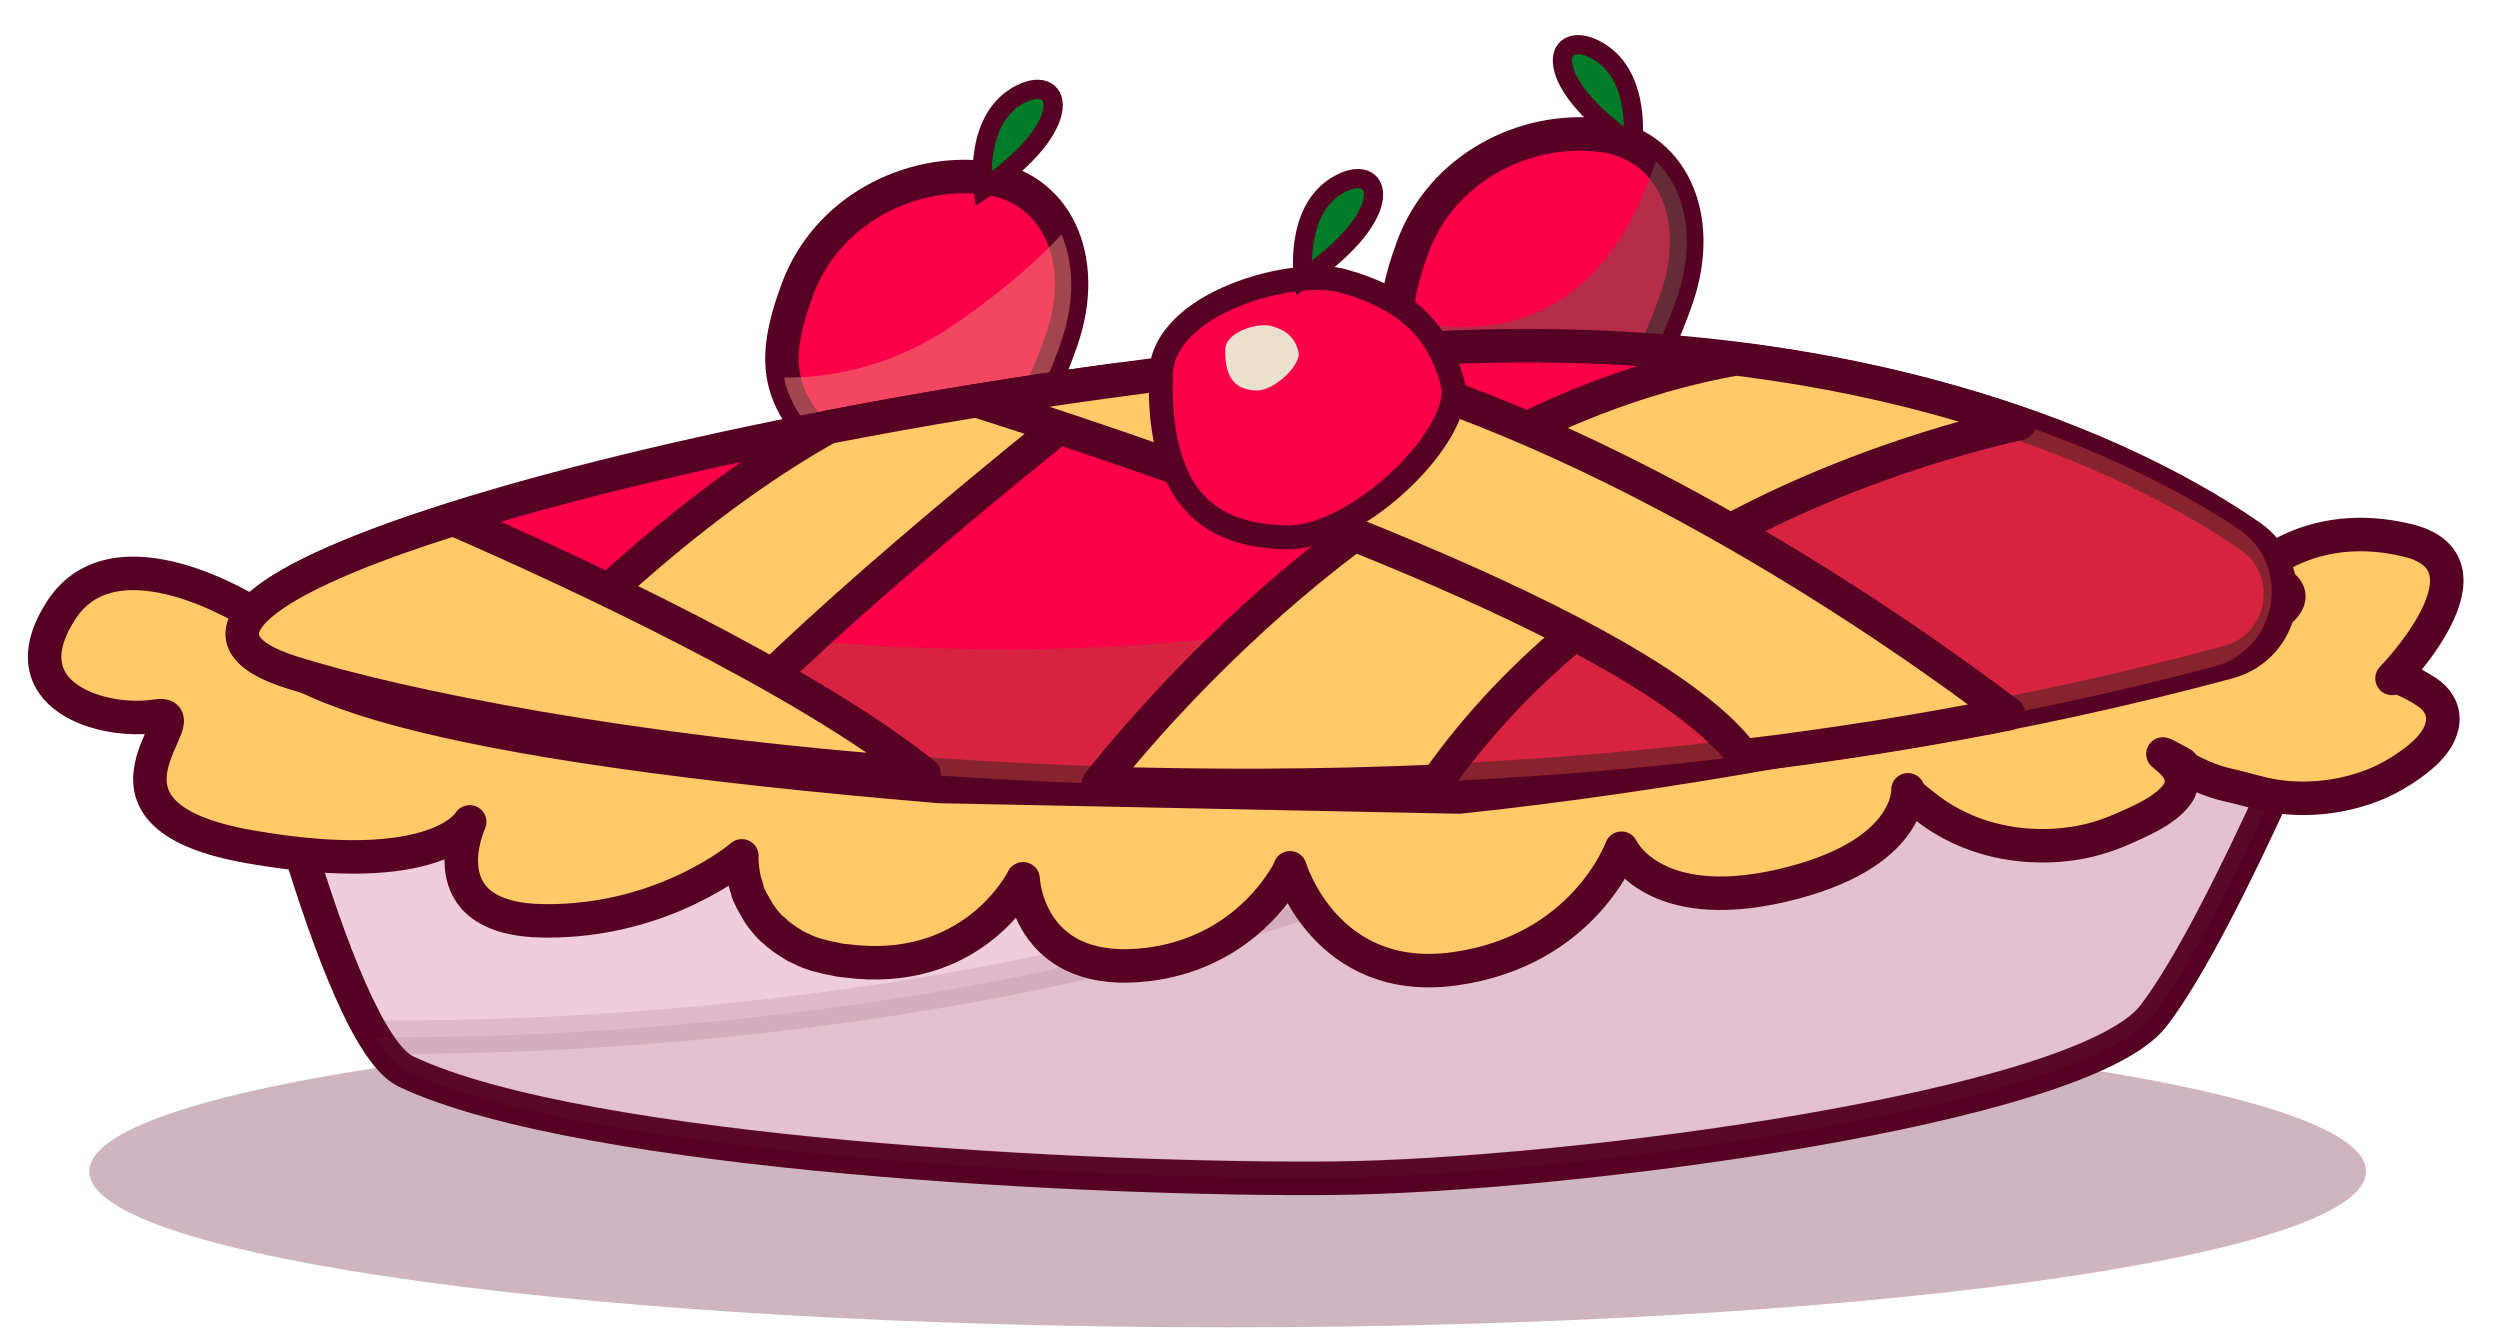
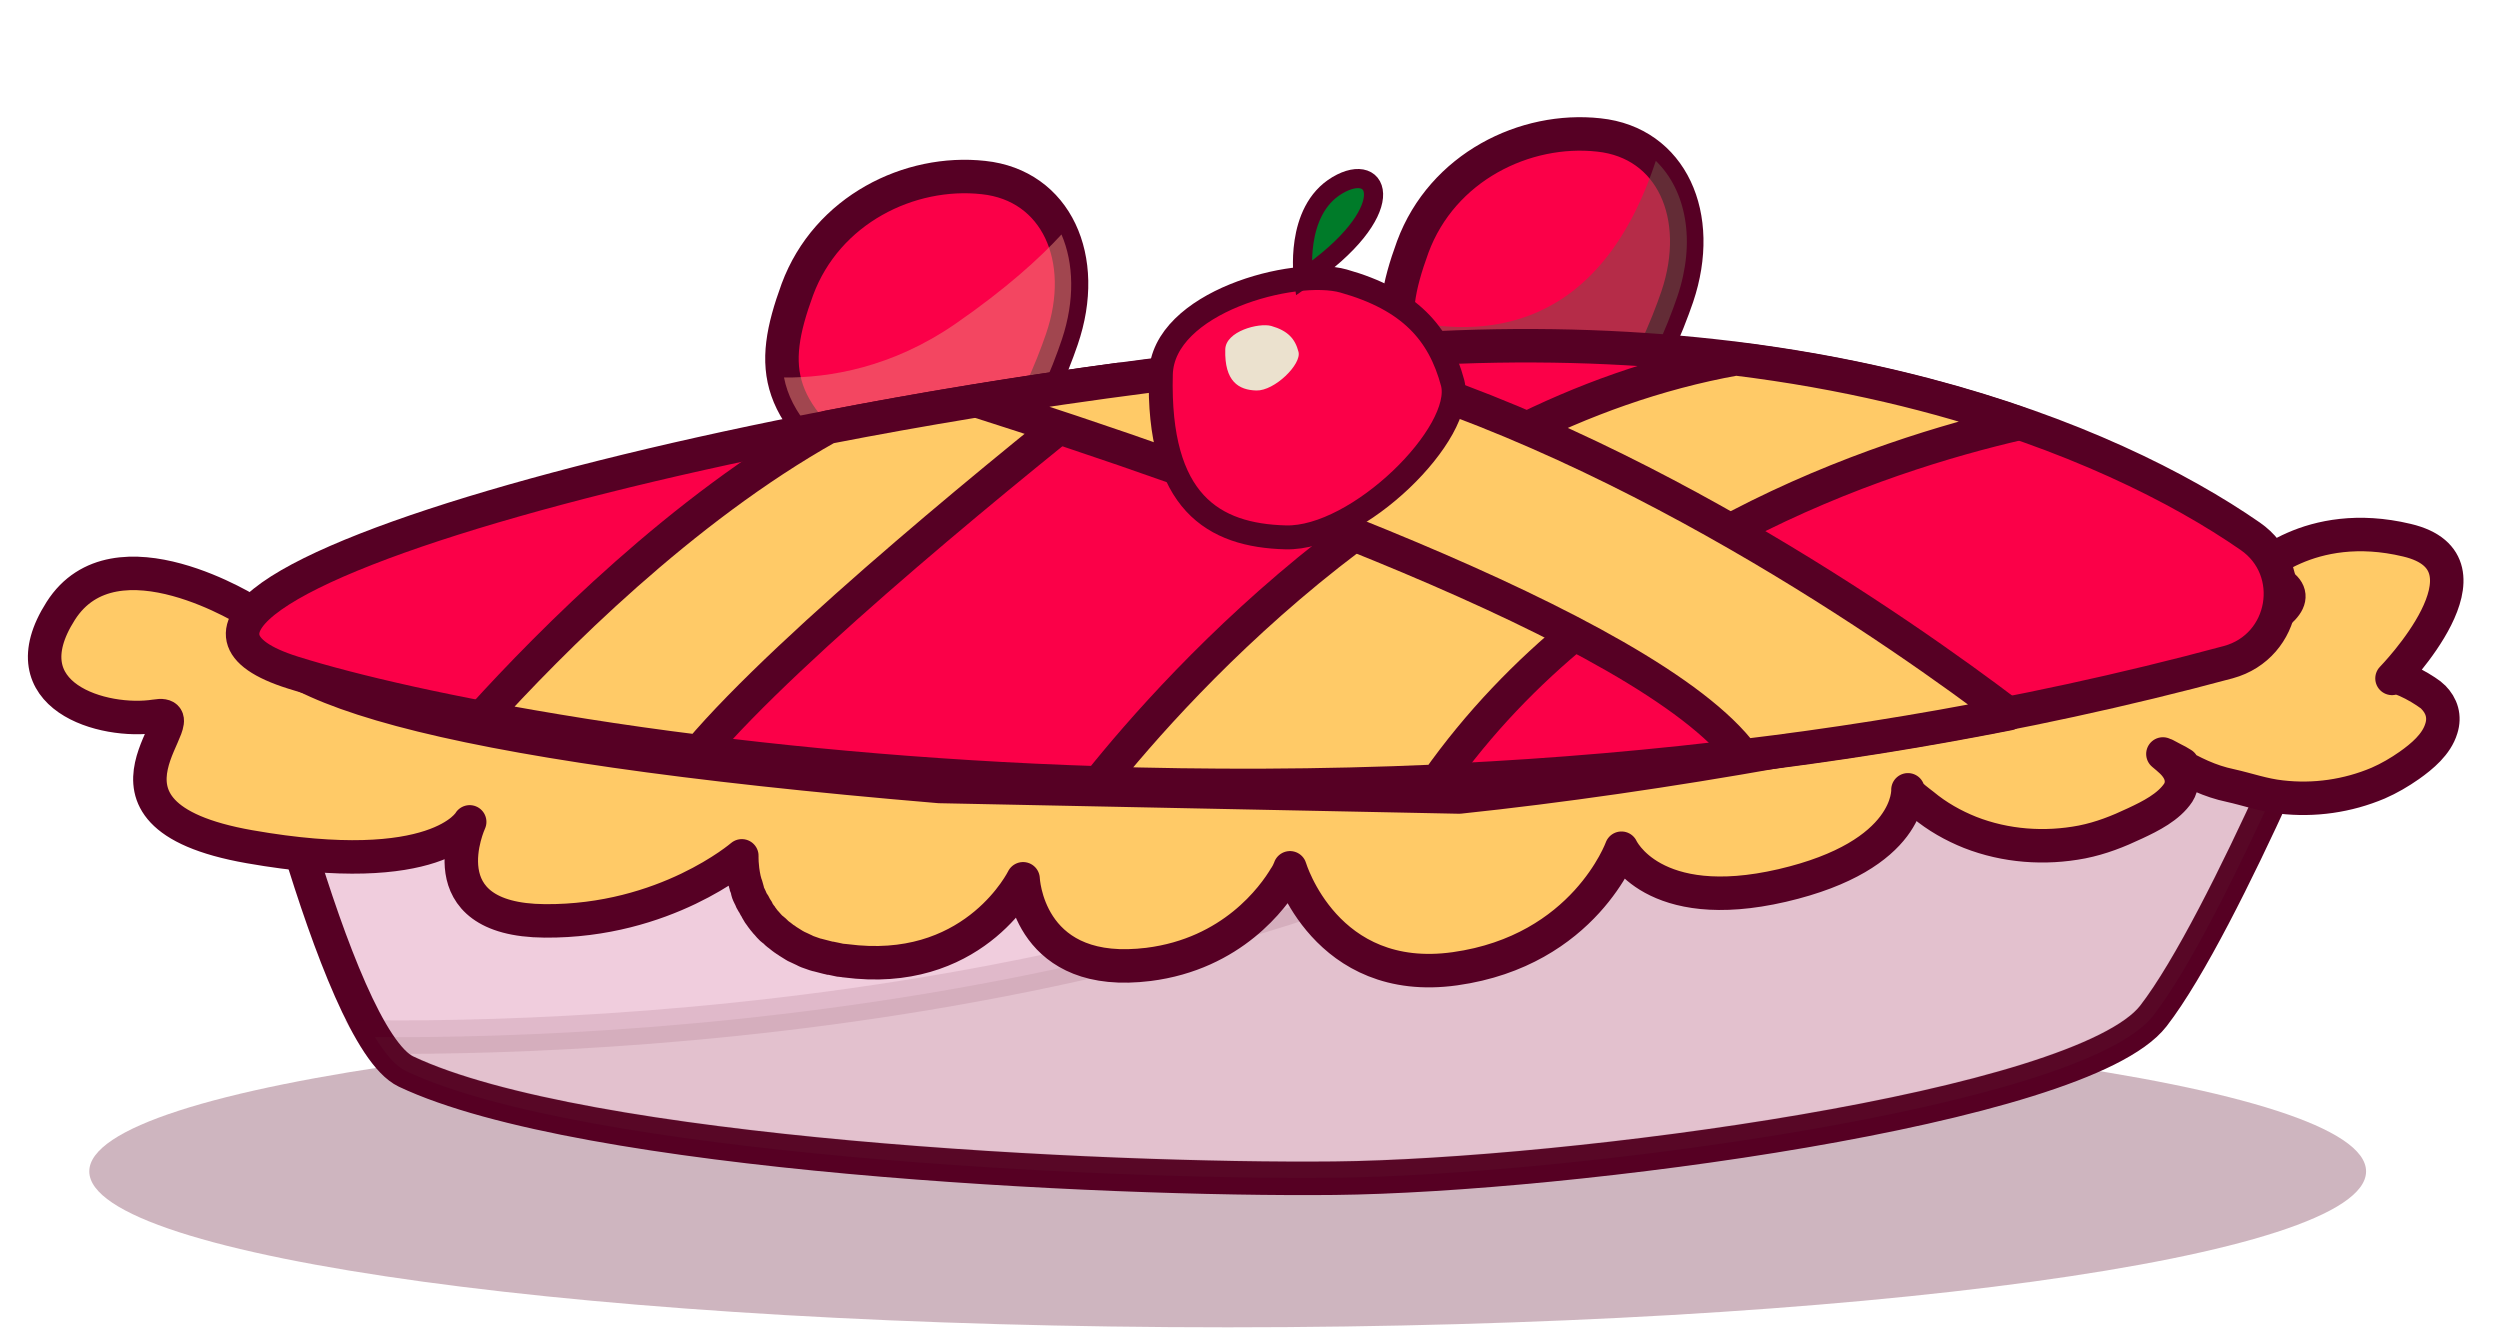
<svg xmlns="http://www.w3.org/2000/svg" width="56" height="30" viewBox="0 0 56 30" fill="none">
  <path opacity="0.29" d="M27.5 29.732C41.583 29.732 53 28.169 53 26.239C53 24.31 41.583 22.746 27.5 22.746C13.417 22.746 2 24.31 2 26.239C2 28.169 13.417 29.732 27.5 29.732Z" fill="#560024" />
  <path d="M23.786 7.599C23.357 8.852 21.878 12.431 19.607 10.856C17.325 9.27 17.207 8.274 17.861 6.484C18.525 4.695 20.378 3.795 22.029 3.977C23.657 4.149 24.407 5.788 23.786 7.599Z" fill="#FB0048" stroke="#560024" stroke-width="0.75" stroke-miterlimit="10" stroke-linecap="round" stroke-linejoin="round" />
  <path opacity="0.5" d="M23.788 7.598C24.077 6.731 24.055 5.895 23.777 5.252C23.295 5.777 22.545 6.463 21.398 7.256C19.984 8.231 18.58 8.466 17.562 8.456C17.712 9.238 18.312 9.945 19.609 10.855C21.891 12.431 23.37 8.852 23.788 7.598Z" fill="#EC8D7A" />
  <path d="M37.571 6.645C37.142 7.898 35.664 11.477 33.392 9.902C31.11 8.316 30.992 7.32 31.646 5.53C32.31 3.741 34.164 2.841 35.814 3.023C37.442 3.195 38.181 4.834 37.571 6.645Z" fill="#FB0048" stroke="#560024" stroke-width="0.75" stroke-miterlimit="10" stroke-linecap="round" stroke-linejoin="round" />
  <path opacity="0.5" d="M31.305 7.128C31.326 8.06 31.883 8.853 33.394 9.903C35.665 11.488 37.144 7.899 37.572 6.645C37.99 5.413 37.776 4.267 37.09 3.603C35.826 7.449 33.212 7.62 31.305 7.128Z" fill="#715849" />
  <path d="M5.484 14.392C5.484 14.392 7.477 23.231 9.095 24.003C13.059 25.878 24.684 26.445 29.892 26.392C35.099 26.338 46.617 24.838 48.234 22.76C49.852 20.67 52.52 14.092 52.52 14.092L5.484 14.392Z" fill="#F0CDDD" stroke="#560024" stroke-width="0.75" stroke-miterlimit="10" stroke-linecap="round" stroke-linejoin="round" />
  <path opacity="0.1" d="M41.013 14.156C30.352 22.524 14.409 23.274 8.398 23.231C8.634 23.617 8.87 23.885 9.095 23.992C13.059 25.867 24.684 26.435 29.891 26.381C35.098 26.328 46.616 24.828 48.234 22.749C49.852 20.66 52.52 14.081 52.52 14.081L41.013 14.156Z" fill="#715849" stroke="#560024" stroke-width="0.75" stroke-miterlimit="10" />
  <path d="M48.706 17.071C49.113 17.307 49.499 17.5 49.96 17.596C50.346 17.682 50.699 17.81 51.096 17.853C51.835 17.939 52.585 17.832 53.271 17.542C53.517 17.435 53.753 17.296 53.967 17.146C54.256 16.942 54.578 16.674 54.685 16.321C54.771 16.053 54.696 15.807 54.503 15.614C54.406 15.507 53.71 15.078 53.581 15.196C53.592 15.185 56.099 12.614 53.913 12.1C51.717 11.575 50.506 12.85 50.506 12.85C54.546 13.932 41.688 16.91 32.688 17.853L21.042 17.617C9.578 16.653 5.453 15.303 5.646 13.728C5.646 13.728 2.581 11.767 1.36 13.685C0.138 15.603 2.324 16.224 3.481 16.042C4.638 15.85 1.381 18.228 5.592 18.967C9.803 19.707 10.521 18.41 10.521 18.41C10.521 18.41 9.503 20.607 12.203 20.628C14.903 20.649 16.617 19.171 16.617 19.171C16.617 19.171 16.606 19.396 16.671 19.696C16.681 19.728 16.692 19.771 16.703 19.814C16.703 19.825 16.703 19.835 16.713 19.835C16.724 19.878 16.735 19.91 16.746 19.953V19.964C16.756 20.007 16.778 20.049 16.799 20.092C16.799 20.103 16.81 20.114 16.81 20.114C16.821 20.146 16.842 20.189 16.863 20.221C16.874 20.232 16.874 20.242 16.885 20.253C16.906 20.296 16.928 20.339 16.96 20.382C16.96 20.382 16.96 20.382 16.96 20.392C16.981 20.435 17.013 20.478 17.046 20.521C17.056 20.532 17.067 20.542 17.067 20.553C17.088 20.585 17.121 20.617 17.142 20.649C17.153 20.66 17.163 20.671 17.174 20.682C17.206 20.724 17.249 20.767 17.292 20.81C17.292 20.81 17.303 20.821 17.313 20.821C17.356 20.853 17.388 20.896 17.431 20.928C17.442 20.939 17.463 20.95 17.474 20.96C17.517 20.992 17.549 21.024 17.592 21.046C17.603 21.057 17.613 21.067 17.635 21.078C17.688 21.11 17.753 21.153 17.806 21.185C17.817 21.196 17.838 21.196 17.849 21.207C17.903 21.228 17.956 21.26 18.01 21.282C18.031 21.292 18.053 21.303 18.074 21.314C18.138 21.335 18.192 21.357 18.256 21.378C18.267 21.378 18.278 21.389 18.299 21.389C18.374 21.41 18.46 21.432 18.546 21.453C18.567 21.464 18.588 21.464 18.61 21.464C18.674 21.474 18.749 21.496 18.813 21.507C18.846 21.507 18.867 21.517 18.899 21.517C18.996 21.528 19.092 21.539 19.199 21.549C21.899 21.774 22.917 19.685 22.917 19.685C22.917 19.685 23.003 21.817 25.499 21.625C25.574 21.614 25.649 21.614 25.724 21.603C27.599 21.367 28.521 20.103 28.799 19.632C28.81 19.61 28.821 19.599 28.831 19.578C28.853 19.546 28.863 19.514 28.874 19.492C28.896 19.46 28.896 19.439 28.896 19.439C28.896 19.439 29.688 22.107 32.592 21.7C35.496 21.292 36.321 19 36.321 19C36.321 19 37.006 20.51 39.921 19.835C42.824 19.16 42.738 17.692 42.738 17.692C42.738 17.789 43.006 17.971 43.071 18.024C43.392 18.292 43.756 18.496 44.131 18.646C44.924 18.957 45.803 19.021 46.638 18.86C47.067 18.774 47.442 18.625 47.828 18.442C48.171 18.282 48.578 18.078 48.792 17.757C48.888 17.607 48.888 17.424 48.803 17.264C48.717 17.103 48.588 17.007 48.449 16.889C48.46 16.899 48.481 16.91 48.492 16.91C48.492 16.91 48.492 16.91 48.503 16.91C48.567 16.942 48.621 16.974 48.685 17.007C48.749 17.039 48.813 17.071 48.878 17.114C48.931 17.146 48.631 16.974 48.663 17.017C48.621 16.964 48.781 17.157 48.706 17.071Z" fill="#FFCA67" stroke="#560024" stroke-width="0.75" stroke-miterlimit="10" stroke-linecap="round" stroke-linejoin="round" />
  <path d="M49.915 14.832C51.212 14.478 51.501 12.774 50.408 12.014C47.258 9.828 40.647 7.107 30.844 7.878C17.226 8.949 0.972 13.31 6.565 15.067C11.89 16.739 31.09 19.91 49.915 14.832Z" fill="#FB0048" stroke="#560024" stroke-width="0.75" stroke-miterlimit="10" stroke-linecap="round" stroke-linejoin="round" />
-   <path opacity="0.5" d="M50.119 11.832C48.533 10.782 46.165 9.636 43.048 8.832C40.251 10.611 35.355 13.118 28.808 14.093C19.605 15.454 11.151 13.396 7.905 12.432C5.365 13.471 4.53 14.446 6.555 15.079C11.869 16.75 30.887 19.889 49.605 14.928C51.03 14.543 51.362 12.646 50.119 11.832Z" fill="#B74638" />
  <path d="M15.664 16.835C17.71 14.413 22.832 10.267 25.071 8.499C22.843 8.799 20.636 9.163 18.546 9.57C15.278 11.403 12.343 14.36 10.789 16.074C12.214 16.342 13.843 16.61 15.664 16.835Z" fill="#FFCA67" stroke="#560024" stroke-width="0.75" stroke-miterlimit="10" stroke-linecap="round" stroke-linejoin="round" />
  <path d="M24.609 17.542C27.009 17.617 29.559 17.617 32.195 17.499C35.913 12.227 42.117 10.202 45.234 9.485C43.434 8.863 41.324 8.338 38.881 8.038C31.777 9.313 26.431 15.259 24.609 17.542Z" fill="#FFCA67" stroke="#560024" stroke-width="0.75" stroke-miterlimit="10" stroke-linecap="round" stroke-linejoin="round" />
  <path d="M29.573 7.996C27.023 8.232 24.409 8.575 21.891 8.982C26.948 10.589 36.923 14.06 39.044 16.932C41.005 16.696 42.987 16.385 44.991 15.989C42.687 14.242 36.205 9.657 29.573 7.996Z" fill="#FFCA67" stroke="#560024" stroke-width="0.75" stroke-miterlimit="10" stroke-linecap="round" stroke-linejoin="round" />
-   <path d="M6.558 15.068C8.937 15.818 14.08 16.858 20.701 17.34C18.001 15.186 12.858 12.807 10.158 11.629C5.98 12.936 4.019 14.275 6.558 15.068Z" fill="#FFCA67" stroke="#560024" stroke-width="0.75" stroke-miterlimit="10" stroke-linecap="round" stroke-linejoin="round" />
  <path d="M30.096 6.295C28.992 5.984 26.046 6.766 26.003 8.384C25.928 11.255 27.182 11.995 28.8 12.037C30.418 12.08 32.828 9.691 32.539 8.577C32.239 7.462 31.575 6.712 30.096 6.295Z" fill="#FB0048" stroke="#560024" stroke-width="0.536" stroke-miterlimit="10" stroke-linecap="round" stroke-linejoin="round" />
  <path d="M28.475 7.301C28.196 7.226 27.457 7.419 27.446 7.826C27.425 8.544 27.746 8.737 28.143 8.747C28.55 8.758 29.161 8.158 29.086 7.88C29.011 7.59 28.85 7.408 28.475 7.301Z" fill="#EBE1CE" />
  <path d="M29.196 6.24C29.196 6.24 28.982 4.729 29.956 4.151C30.931 3.572 31.392 4.74 29.196 6.24Z" fill="#007B29" stroke="#560024" stroke-width="0.429" stroke-miterlimit="10" />
-   <path d="M36.57 3.24C36.57 3.24 36.784 1.73 35.809 1.151C34.834 0.572 34.373 1.74 36.57 3.24Z" fill="#007B29" stroke="#560024" stroke-width="0.429" stroke-miterlimit="10" />
-   <path d="M22.02 4.24C22.02 4.24 21.806 2.729 22.781 2.151C23.756 1.572 24.216 2.74 22.02 4.24Z" fill="#007B29" stroke="#560024" stroke-width="0.429" stroke-miterlimit="10" />
</svg>